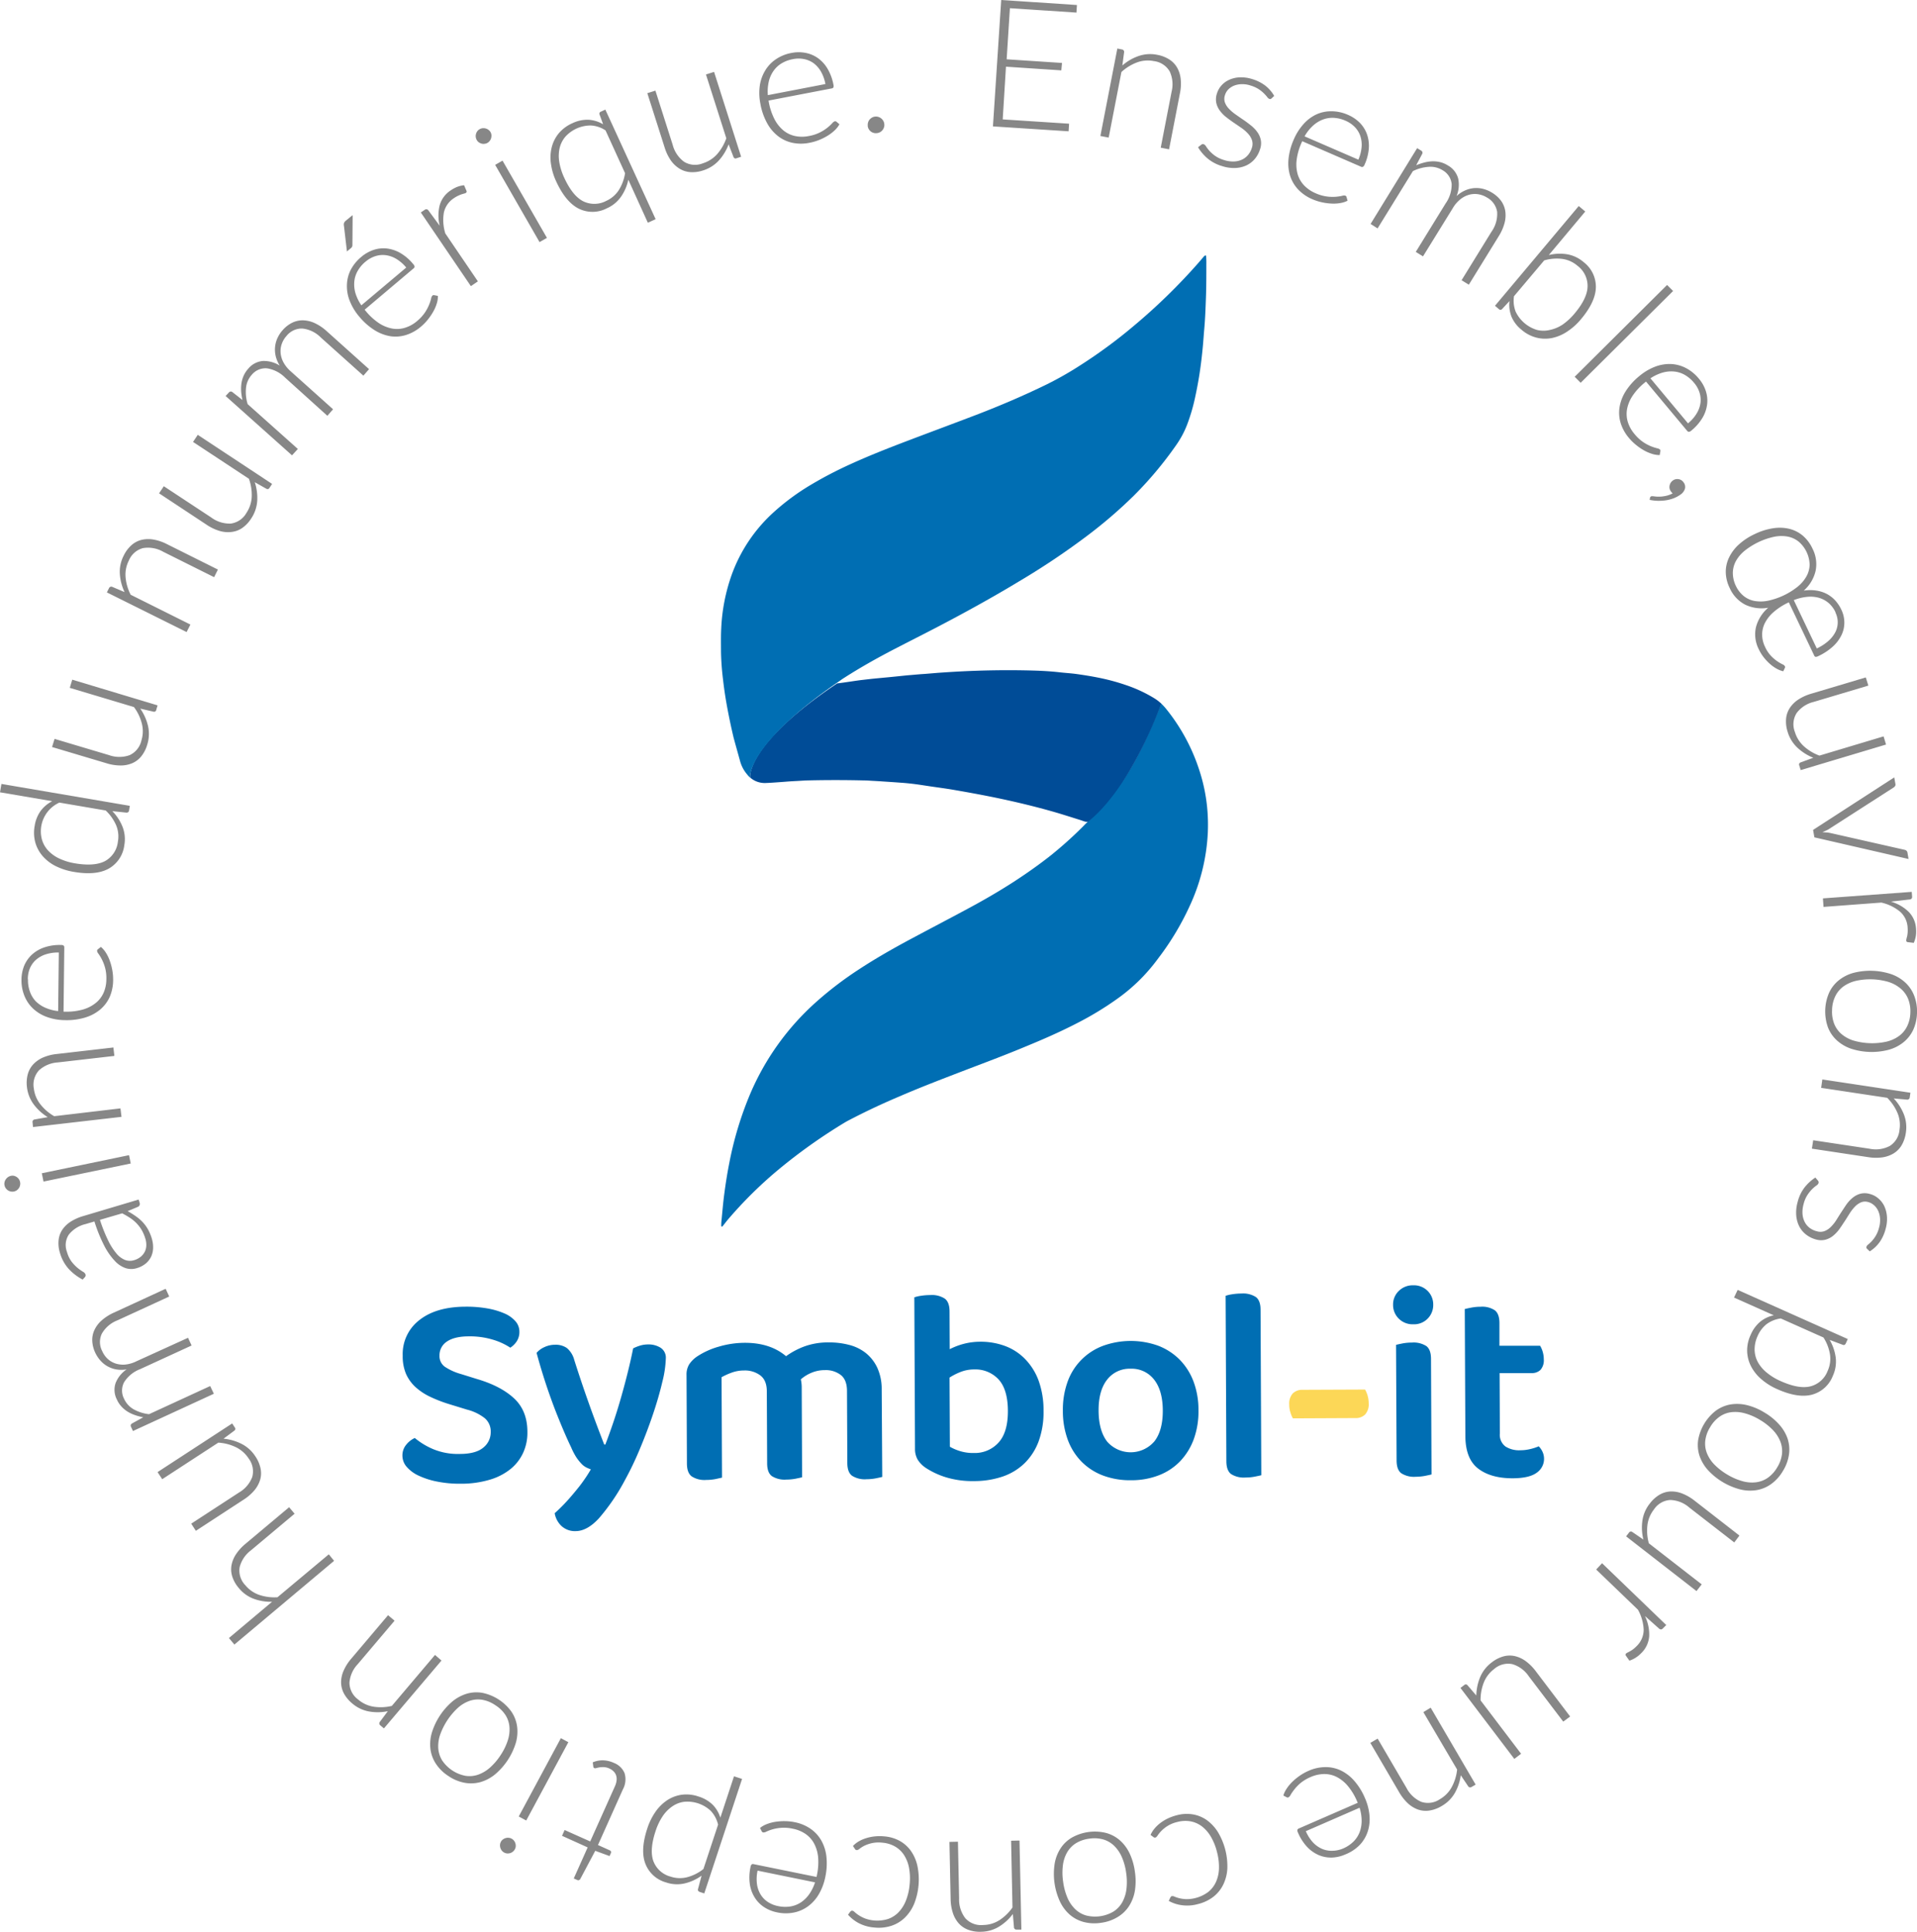
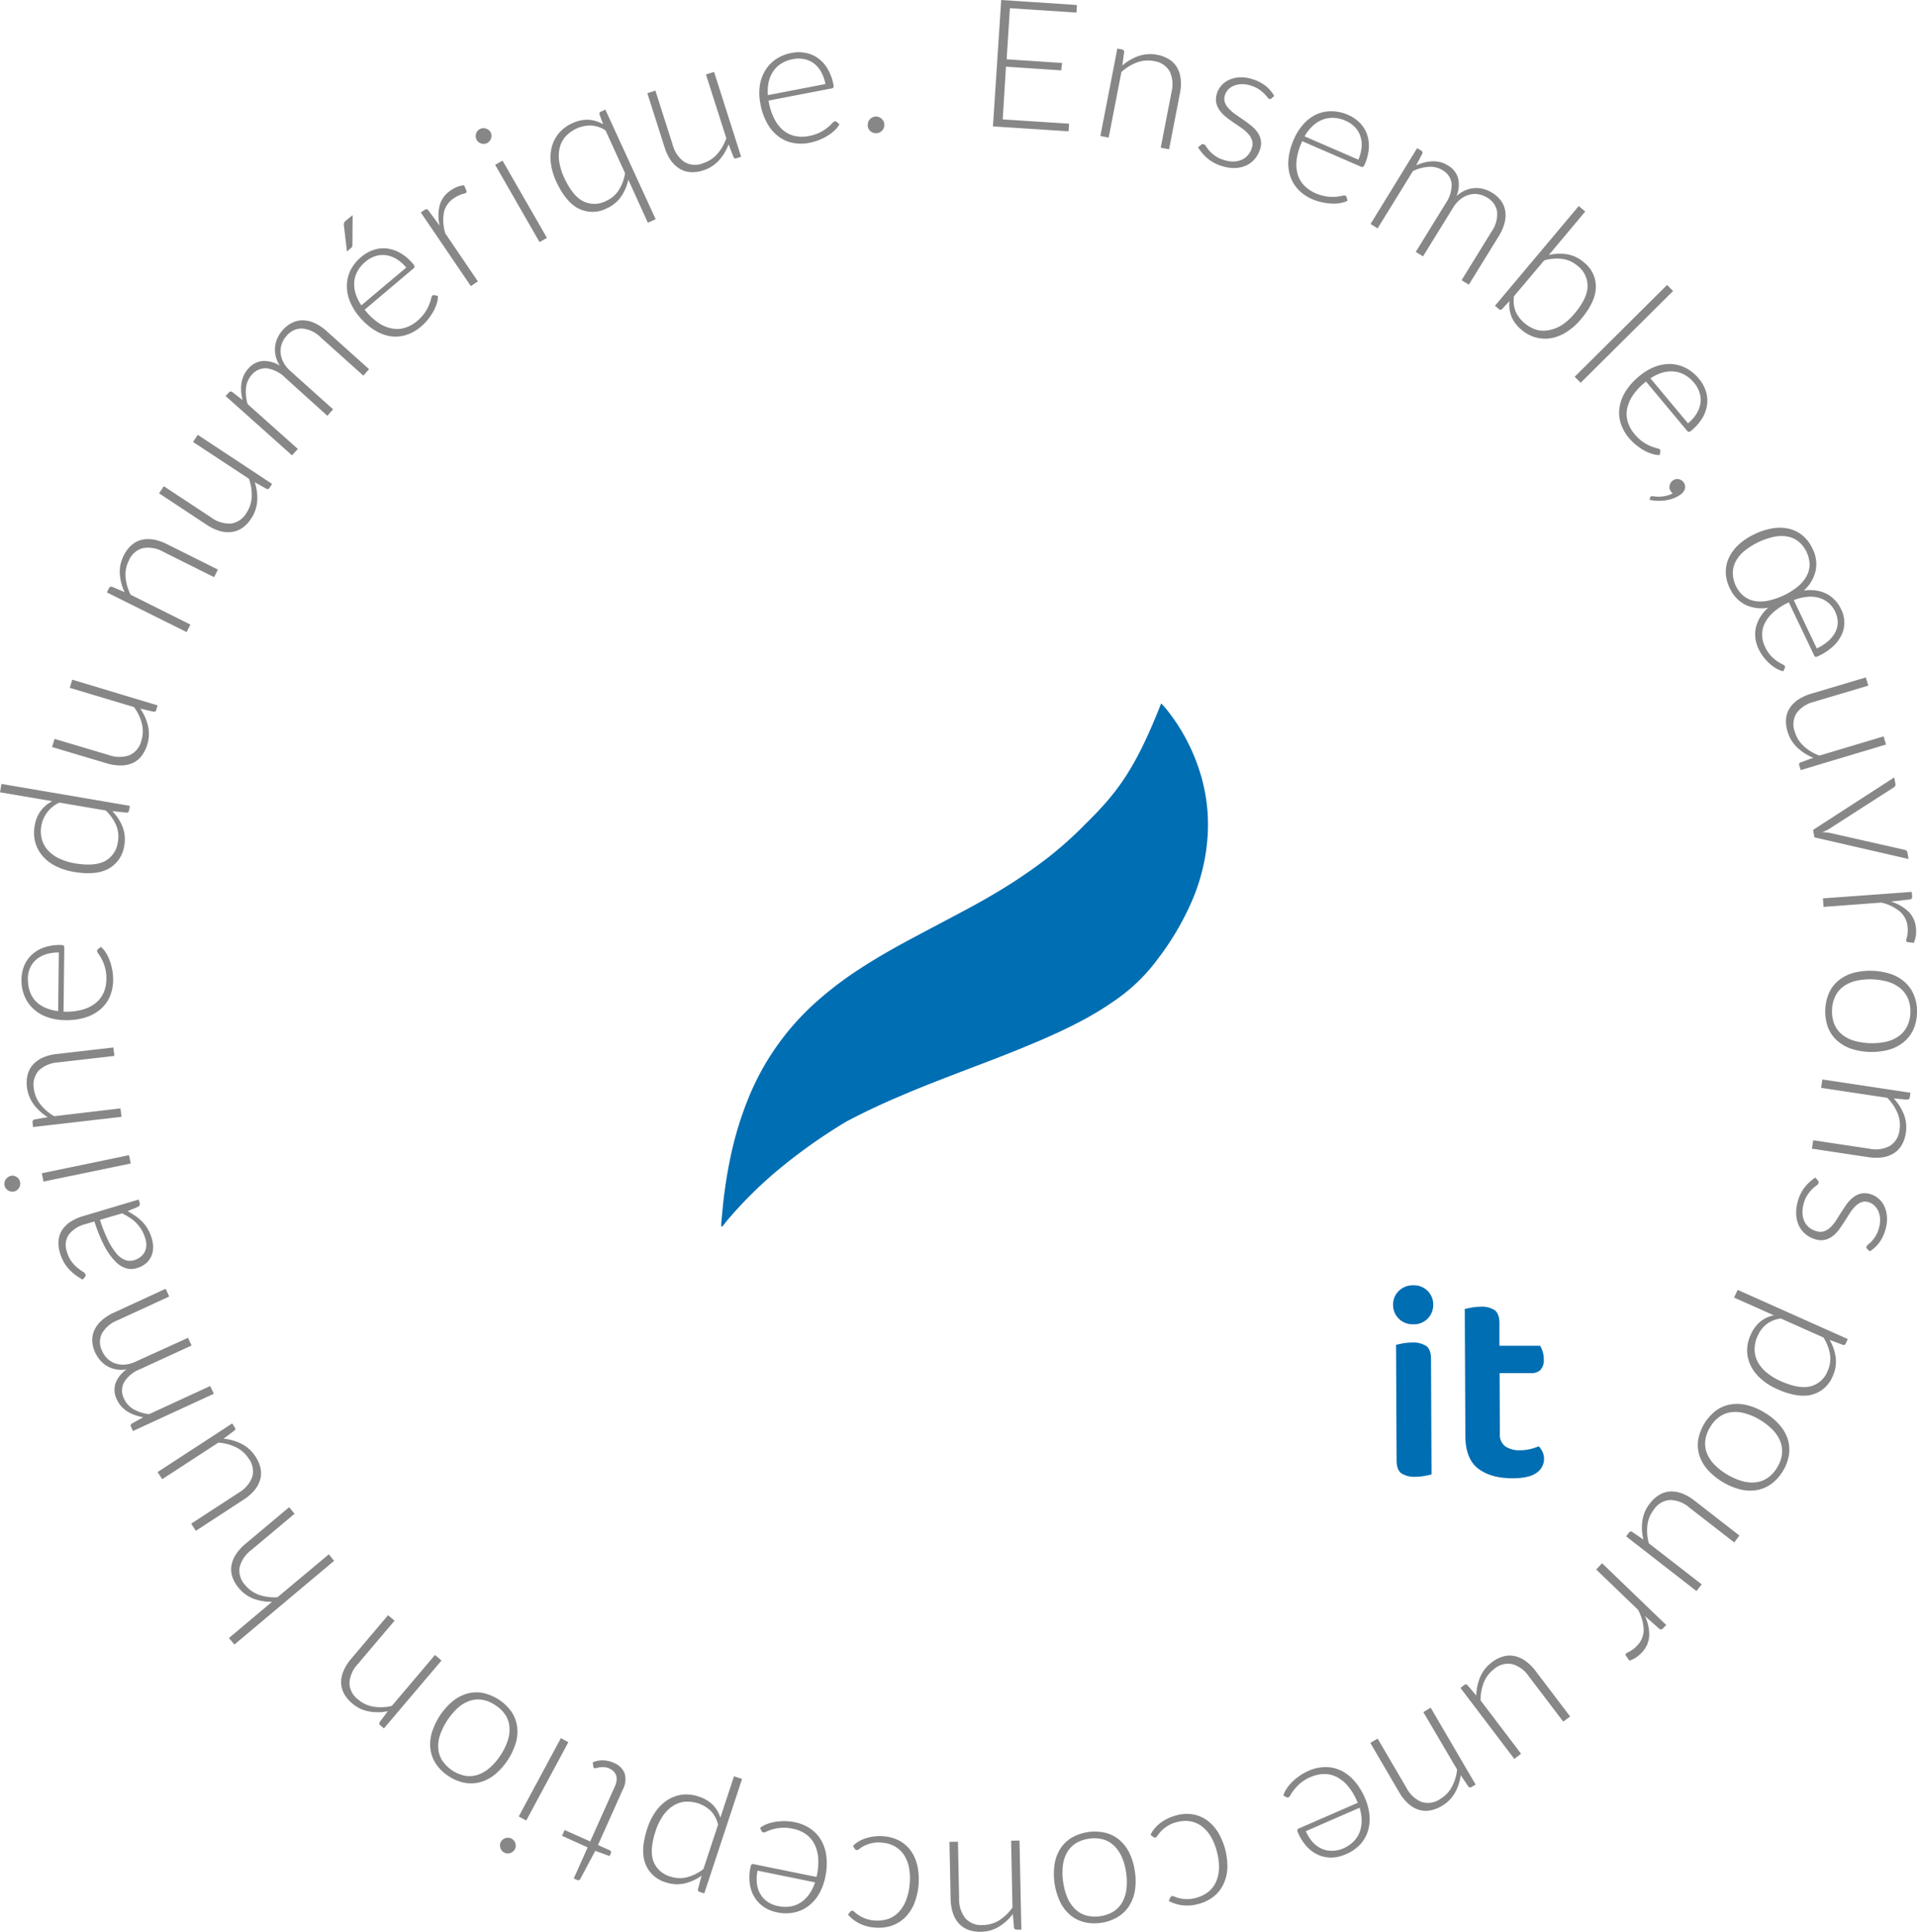
<svg xmlns="http://www.w3.org/2000/svg" id="Calque_1" data-name="Calque 1" viewBox="0 0 588.84 593.51">
  <defs>
    <style>.cls-2{fill:#006eb3}</style>
  </defs>
  <path d="m330.8 1.54-.15 2.33-20.44-1.35-1 15.7 17 1.12-.21 2.28-17-1.13-1 16.19L328.39 38l-.15 2.34L305 38.83 307.54 0Zm7.2 40.24 5.21-26.87 1.4.28a.74.74 0 0 1 .68.83l-.54 4.1a15.11 15.11 0 0 1 5-2.91 10.89 10.89 0 0 1 5.71-.37 10.37 10.37 0 0 1 3.76 1.46 7.3 7.3 0 0 1 2.41 2.57 9.07 9.07 0 0 1 1.05 3.51 14.42 14.42 0 0 1-.25 4.32l-3.33 17.17-2.56-.5 3.33-17.17a9.39 9.39 0 0 0-.58-6.26 6.52 6.52 0 0 0-4.88-3.17 9.49 9.49 0 0 0-5.17.41 14.71 14.71 0 0 0-4.78 2.95l-3.91 20.14Zm52.6-11.57a.63.63 0 0 1-.69.18 1.43 1.43 0 0 1-.65-.56 13 13 0 0 0-1-1.11 10.06 10.06 0 0 0-1.61-1.31 9.74 9.74 0 0 0-2.56-1.15 8 8 0 0 0-2.71-.4 6.81 6.81 0 0 0-2.34.46 5.35 5.35 0 0 0-1.78 1.19 4.37 4.37 0 0 0-1 1.75 3.43 3.43 0 0 0 0 2.24 5.64 5.64 0 0 0 1.22 1.9 12.9 12.9 0 0 0 2 1.72c.78.55 1.58 1.11 2.41 1.67s1.61 1.15 2.37 1.76a10.38 10.38 0 0 1 1.93 2 6.33 6.33 0 0 1 1.07 2.38 5.43 5.43 0 0 1-.2 2.87 8.52 8.52 0 0 1-1.6 3 7.71 7.71 0 0 1-2.58 2 8.81 8.81 0 0 1-3.41.81 11.63 11.63 0 0 1-4.08-.58 12.26 12.26 0 0 1-4.48-2.36 13.88 13.88 0 0 1-2.91-3.43l.89-.7a1.11 1.11 0 0 1 .38-.23.92.92 0 0 1 .48 0 1.49 1.49 0 0 1 .71.68 12.26 12.26 0 0 0 1 1.31 11.15 11.15 0 0 0 1.71 1.53 9.45 9.45 0 0 0 2.83 1.34 8.79 8.79 0 0 0 3.05.44 6.25 6.25 0 0 0 2.49-.59 5.35 5.35 0 0 0 1.85-1.45 6.15 6.15 0 0 0 1.13-2.11 3.74 3.74 0 0 0 .05-2.38 5.55 5.55 0 0 0-1.2-2 11.56 11.56 0 0 0-2-1.75L379 37.71c-.83-.56-1.63-1.15-2.39-1.75a10 10 0 0 1-1.93-2 6.22 6.22 0 0 1-1.08-2.37 5.62 5.62 0 0 1 .22-2.91 6.48 6.48 0 0 1 1.43-2.49 7.06 7.06 0 0 1 2.43-1.72 8.69 8.69 0 0 1 3.2-.71 11.2 11.2 0 0 1 3.77.54 12.58 12.58 0 0 1 4 2 10.82 10.82 0 0 1 2.74 3.17Zm23.47 5.08a11.58 11.58 0 0 1 3.61 2.43 9.7 9.7 0 0 1 2.2 3.49 10.79 10.79 0 0 1 .58 4.34 14.73 14.73 0 0 1-1.29 5 1.3 1.3 0 0 1-.49.68.67.67 0 0 1-.6 0L400 43.38l-.21.48a18.46 18.46 0 0 0-1.5 5.26 11.07 11.07 0 0 0 .31 4.4 8.49 8.49 0 0 0 2 3.46 10.68 10.68 0 0 0 3.52 2.39 12.38 12.38 0 0 0 3.46 1 13 13 0 0 0 2.74.08 15 15 0 0 0 1.91-.28 1.88 1.88 0 0 1 1-.07.62.62 0 0 1 .39.47l.31 1.09a7.43 7.43 0 0 1-2.22.72 11.89 11.89 0 0 1-2.7.16 17.33 17.33 0 0 1-2.95-.39 15.64 15.64 0 0 1-2.93-.94 13 13 0 0 1-4.31-2.93 11 11 0 0 1-2.51-4.19 13 13 0 0 1-.52-5.21 19.49 19.49 0 0 1 1.63-6.05 17 17 0 0 1 2.93-4.65 12.34 12.34 0 0 1 3.93-3 11 11 0 0 1 4.68-1 12.64 12.64 0 0 1 5.11 1.11Zm-.74 1.81a10.25 10.25 0 0 0-3.74-.9 8.35 8.35 0 0 0-3.41.59 9.65 9.65 0 0 0-3 1.94 13.25 13.25 0 0 0-2.46 3.16l16.52 7.16a12.05 12.05 0 0 0 1-3.86 8.52 8.52 0 0 0-.39-3.39 7.33 7.33 0 0 0-1.68-2.75 8.72 8.72 0 0 0-2.84-1.95ZM421 68.8l14.3-23.29 1.22.75a.75.75 0 0 1 .34 1L435 50.78a16.9 16.9 0 0 1 2.54-.86 11.43 11.43 0 0 1 2.49-.36 9 9 0 0 1 2.42.27 8.05 8.05 0 0 1 2.29 1 6.55 6.55 0 0 1 3.16 4 9.14 9.14 0 0 1-.49 5.4 9.64 9.64 0 0 1 2.73-1.77 8.55 8.55 0 0 1 2.81-.68 8.69 8.69 0 0 1 2.78.29 9.88 9.88 0 0 1 2.58 1.13 9.67 9.67 0 0 1 2.76 2.48 7.41 7.41 0 0 1 1.3 3.15 9.15 9.15 0 0 1-.22 3.68 14.8 14.8 0 0 1-1.79 4.06l-9.18 14.89-2.23-1.37 9.18-14.89a9.44 9.44 0 0 0 1.74-6.12 6.08 6.08 0 0 0-3.11-4.39 7.34 7.34 0 0 0-2.61-1 6.7 6.7 0 0 0-2.78.11 7.6 7.6 0 0 0-2.71 1.36 9.77 9.77 0 0 0-2.37 2.73l-9.19 14.87-2.22-1.37 9.17-14.89a10 10 0 0 0 1.85-6 5.49 5.49 0 0 0-2.85-4.24 7 7 0 0 0-4.21-1 12.86 12.86 0 0 0-4.84 1.31l-10.85 17.6Zm38.21 25.14 25.73-30.64 2 1.68-11.19 13.37a14.23 14.23 0 0 1 5.68-.22 10.51 10.51 0 0 1 5 2.39 9.52 9.52 0 0 1 3.77 7.72q-.08 4.47-4.57 9.82a19 19 0 0 1-4.2 3.78 13.24 13.24 0 0 1-4.67 2 11 11 0 0 1-4.8-.11 11.27 11.27 0 0 1-4.62-2.44 10.34 10.34 0 0 1-3.06-4 10.15 10.15 0 0 1-.61-4.8l-2.28 2.46a.67.67 0 0 1-1 0Zm25.33-12.3a9.06 9.06 0 0 0-4.68-2.1 13.84 13.84 0 0 0-5.53.46l-9.28 11a9.26 9.26 0 0 0 .52 4.77 10.7 10.7 0 0 0 6.56 5.6 8.42 8.42 0 0 0 3.93 0 11.24 11.24 0 0 0 3.94-1.66 18.76 18.76 0 0 0 3.65-3.38q3.93-4.68 4-8.33a7.72 7.72 0 0 0-3.11-6.36Zm29.38 7.76-28.39 28.2-1.84-1.85 28.38-28.2Zm7.92 26.94a11.13 11.13 0 0 1 2.13 3.79 9.57 9.57 0 0 1 .4 4.11 10.63 10.63 0 0 1-1.43 4.13 15.08 15.08 0 0 1-3.41 3.91 1.41 1.41 0 0 1-.75.39.72.72 0 0 1-.53-.29l-12.65-15.16-.4.34a18.19 18.19 0 0 0-3.7 4 11.17 11.17 0 0 0-1.71 4.07 8.45 8.45 0 0 0 .22 4 10.47 10.47 0 0 0 2.07 3.72 12.37 12.37 0 0 0 2.64 2.46 13.54 13.54 0 0 0 2.41 1.3 15.83 15.83 0 0 0 1.83.6 1.92 1.92 0 0 1 .91.38.64.64 0 0 1 .14.6l-.21 1.12a7.56 7.56 0 0 1-2.3-.36 12.8 12.8 0 0 1-2.5-1.07 17.53 17.53 0 0 1-2.45-1.68 15.5 15.5 0 0 1-2.2-2.16 13 13 0 0 1-2.53-4.55 10.82 10.82 0 0 1-.35-4.86 13 13 0 0 1 1.87-4.9 19.46 19.46 0 0 1 4.18-4.67 17.1 17.1 0 0 1 4.71-2.84 12.47 12.47 0 0 1 4.84-.89 11 11 0 0 1 4.65 1.17 12.72 12.72 0 0 1 4.12 3.34Zm-1.47 1.28a10.41 10.41 0 0 0-2.94-2.49 8.2 8.2 0 0 0-3.31-1 9.69 9.69 0 0 0-3.55.38 13.64 13.64 0 0 0-3.61 1.72l11.54 13.83a11.94 11.94 0 0 0 2.64-3 8.33 8.33 0 0 0 1.18-3.2 7.3 7.3 0 0 0-.27-3.21 8.45 8.45 0 0 0-1.68-3.03Zm-6.51 29.99a2.31 2.31 0 0 1 1.73-.4 2.25 2.25 0 0 1 1.56 1 2.22 2.22 0 0 1 .39 2 3.37 3.37 0 0 1-1.37 1.75 9.32 9.32 0 0 1-2 1.09 12.06 12.06 0 0 1-2.36.64 15.2 15.2 0 0 1-2.54.17 14.54 14.54 0 0 1-2.55-.29l.1-.58a.65.65 0 0 1 .26-.45.54.54 0 0 1 .27-.09 1.62 1.62 0 0 1 .31 0c.25 0 .61.08 1.07.11a11.47 11.47 0 0 0 1.52 0 10.57 10.57 0 0 0 1.76-.29 7.34 7.34 0 0 0 1.79-.71 1.58 1.58 0 0 1-.28-.25 2.82 2.82 0 0 1-.28-.36 2.16 2.16 0 0 1-.4-1.75 2.49 2.49 0 0 1 1.02-1.59Zm51.75 39.72a9.16 9.16 0 0 1 .91 3.84 8.71 8.71 0 0 1-.83 3.85 11.58 11.58 0 0 1-2.64 3.56 17.9 17.9 0 0 1-4.54 3 1.74 1.74 0 0 1-.81.22.61.61 0 0 1-.43-.39l-7.8-16.36a19.68 19.68 0 0 0-4.6 2.92 11.28 11.28 0 0 0-2.72 3.38 8 8 0 0 0-.88 3.66 8.86 8.86 0 0 0 .92 3.77 10.28 10.28 0 0 0 1.78 2.7 12.31 12.31 0 0 0 1.92 1.65 12.87 12.87 0 0 0 1.57.93 1.64 1.64 0 0 1 .78.58.62.62 0 0 1 0 .59l-.48 1a7.51 7.51 0 0 1-2.1-.83 11.68 11.68 0 0 1-2.08-1.51 15.69 15.69 0 0 1-1.86-2 13.29 13.29 0 0 1-1.48-2.42 10.11 10.11 0 0 1-.9-6.64 11.71 11.71 0 0 1 3.8-6.12 11.67 11.67 0 0 1-7-.91 10.54 10.54 0 0 1-4.85-5.19 11.47 11.47 0 0 1-1.19-4.8 10.12 10.12 0 0 1 1-4.51 12.94 12.94 0 0 1 3-4 19.3 19.3 0 0 1 4.89-3.22 19.7 19.7 0 0 1 5.6-1.78 12.93 12.93 0 0 1 5 .16 10.25 10.25 0 0 1 4.15 2.09 11.64 11.64 0 0 1 3 4 10.38 10.38 0 0 1 .94 6.9 11.65 11.65 0 0 1-3.62 6 12.46 12.46 0 0 1 3.6-.05 10.52 10.52 0 0 1 3.22.94 9.7 9.7 0 0 1 2.72 2 11.47 11.47 0 0 1 2.01 2.99Zm-32.44-7.4a8.9 8.9 0 0 0 2.46 3.2 7.53 7.53 0 0 0 3.38 1.51 11.19 11.19 0 0 0 4.14-.1 22 22 0 0 0 9-4.27 11.15 11.15 0 0 0 2.71-3.16 7.66 7.66 0 0 0 1-3.59 9.64 9.64 0 0 0-3.42-7.16 7.71 7.71 0 0 0-3.42-1.53 11.14 11.14 0 0 0-4.17.1 22 22 0 0 0-8.95 4.27 11 11 0 0 0-2.68 3.16 7.81 7.81 0 0 0-.95 3.61 9.12 9.12 0 0 0 .9 3.96Zm30.65 8.19a8.5 8.5 0 0 0-2.17-2.9 8 8 0 0 0-3-1.58 9.86 9.86 0 0 0-3.6-.27 15.23 15.23 0 0 0-4.06 1l7.07 14.85a14.8 14.8 0 0 0 3.55-2.3 9.42 9.42 0 0 0 2.17-2.75 6.71 6.71 0 0 0 0-6Zm10.08 22.51-16.76 5a9.31 9.31 0 0 0-5.27 3.43 6.47 6.47 0 0 0-.55 5.78 9.67 9.67 0 0 0 2.73 4.39 14.64 14.64 0 0 0 4.82 2.91l19.71-5.91.75 2.51-26.22 7.85-.41-1.38a.68.68 0 0 1 .46-1l3.83-1.41a15.58 15.58 0 0 1-4.9-3.11 10.94 10.94 0 0 1-3-4.91 10.22 10.22 0 0 1-.46-4 7.26 7.26 0 0 1 1.16-3.31 9.18 9.18 0 0 1 2.62-2.57 14.77 14.77 0 0 1 3.94-1.78l16.76-5Zm-16.58 46.62-.4-2.28 24.93-16.14.36 2a.9.9 0 0 1-.09.64 1.32 1.32 0 0 1-.39.42L562 254.57a6.54 6.54 0 0 1-1.12.61l-1.09.48 1.21.08a9.27 9.27 0 0 1 1.24.18l22.84 5.17a1.17 1.17 0 0 1 .54.29.91.91 0 0 1 .28.52l.34 2Zm2.62 18.75 27.28-2 .11 1.37a1 1 0 0 1-.14.69 1 1 0 0 1-.65.28l-5.74.65a13 13 0 0 1 5.46 3.12 8 8 0 0 1 2.28 5.26 9.12 9.12 0 0 1-.08 2.3 9.34 9.34 0 0 1-.61 2l-1.84-.22a.5.5 0 0 1-.48-.52 1.38 1.38 0 0 1 .08-.47c0-.21.12-.47.19-.77a9 9 0 0 0 .16-1.13 9.61 9.61 0 0 0 0-1.52 7 7 0 0 0-2.3-4.94 13.76 13.76 0 0 0-5.78-2.81l-17.75 1.33Zm28.9 35.15a13.26 13.26 0 0 1-1.16 5.23 10.82 10.82 0 0 1-3 3.83 12.46 12.46 0 0 1-4.52 2.3 20.49 20.49 0 0 1-11.61-.34 12.52 12.52 0 0 1-4.35-2.57 10.55 10.55 0 0 1-2.72-4 14.48 14.48 0 0 1 .32-10.52 10.59 10.59 0 0 1 2.94-3.85 12.48 12.48 0 0 1 4.5-2.32 20.64 20.64 0 0 1 11.62.35 12.43 12.43 0 0 1 4.36 2.58 10.76 10.76 0 0 1 2.73 4 13.22 13.22 0 0 1 .89 5.31Zm-26.09-.78a10.18 10.18 0 0 0 .71 4.3 8.09 8.09 0 0 0 2.32 3.12 10.44 10.44 0 0 0 3.72 1.94 20.45 20.45 0 0 0 9.91.3 10.65 10.65 0 0 0 3.86-1.72 8.12 8.12 0 0 0 2.53-3 10.07 10.07 0 0 0 1-4.24 10.17 10.17 0 0 0-.73-4.3 8.15 8.15 0 0 0-2.34-3.13 10.93 10.93 0 0 0-3.75-2 20.11 20.11 0 0 0-9.91-.3 10.91 10.91 0 0 0-3.84 1.73 8.08 8.08 0 0 0-2.49 3 10.12 10.12 0 0 0-.99 4.3Zm-2.99 21.26 27.06 4.08-.21 1.41a.74.74 0 0 1-.81.71l-4.11-.37a15.39 15.39 0 0 1 3.11 4.88 10.8 10.8 0 0 1 .61 5.69 10.49 10.49 0 0 1-1.3 3.83 7.39 7.39 0 0 1-2.47 2.5 9.23 9.23 0 0 1-3.46 1.21 14.74 14.74 0 0 1-4.33-.07l-17.29-2.61.39-2.58 17.29 2.6a9.28 9.28 0 0 0 6.23-.84 6.49 6.49 0 0 0 3-5 9.5 9.5 0 0 0-.63-5.16 14.59 14.59 0 0 0-3.15-4.64l-20.29-3.06Zm13.78 52.07a.64.64 0 0 1-.22-.69 1.51 1.51 0 0 1 .53-.67 11.78 11.78 0 0 0 1.07-1 10.52 10.52 0 0 0 1.24-1.66 9.7 9.7 0 0 0 1.05-2.61 8.19 8.19 0 0 0 .28-2.73 6.64 6.64 0 0 0-.56-2.31 5.12 5.12 0 0 0-1.26-1.73 4.41 4.41 0 0 0-1.8-1 3.37 3.37 0 0 0-2.23.09 5.78 5.78 0 0 0-1.85 1.3 12.72 12.72 0 0 0-1.63 2.09c-.52.8-1 1.62-1.57 2.47s-1.08 1.66-1.66 2.45a11.12 11.12 0 0 1-1.91 2 6.44 6.44 0 0 1-2.34 1.17 5.57 5.57 0 0 1-2.88-.08 8.58 8.58 0 0 1-3-1.48 7.64 7.64 0 0 1-2.1-2.49 9.13 9.13 0 0 1-.95-3.37 11.68 11.68 0 0 1 .41-4.1 12.12 12.12 0 0 1 2.17-4.58 13.92 13.92 0 0 1 3.28-3l.74.86a1 1 0 0 1 .24.37.87.87 0 0 1 0 .48 1.51 1.51 0 0 1-.65.74 10.47 10.47 0 0 0-1.27 1.07 11.89 11.89 0 0 0-1.45 1.78 9.2 9.2 0 0 0-1.22 2.88 8.88 8.88 0 0 0-.32 3.07 6.48 6.48 0 0 0 .7 2.46 5.39 5.39 0 0 0 1.53 1.79 6.18 6.18 0 0 0 2.16 1 3.73 3.73 0 0 0 2.37-.05 5.66 5.66 0 0 0 1.93-1.28 11.88 11.88 0 0 0 1.67-2.08c.51-.8 1-1.63 1.57-2.48s1.08-1.68 1.65-2.47a10.14 10.14 0 0 1 1.9-2 6.38 6.38 0 0 1 2.32-1.18 5.53 5.53 0 0 1 2.92.1 6.34 6.34 0 0 1 2.54 1.33 7.17 7.17 0 0 1 1.83 2.34 9 9 0 0 1 .83 3.17 10.83 10.83 0 0 1-.38 3.8 12.52 12.52 0 0 1-1.84 4.11 11 11 0 0 1-3.05 2.87Zm-39.79 12.58 33.82 15.1-.58 1.31a1 1 0 0 1-.37.46.66.66 0 0 1-.6 0l-4-1.5a14.68 14.68 0 0 1 1.86 5.48 10.5 10.5 0 0 1-.9 5.58 9.52 9.52 0 0 1-6.4 5.76q-4.32 1.14-10.71-1.71a19.08 19.08 0 0 1-4.79-3 13.31 13.31 0 0 1-3.18-3.93 10.93 10.93 0 0 1-1.23-4.63 11.24 11.24 0 0 1 1.08-5.11 10.65 10.65 0 0 1 2.9-4 9.63 9.63 0 0 1 4.2-2l-12.21-5.45Zm27.64 24.9a9 9 0 0 0 .72-5.08 13.56 13.56 0 0 0-2-5.19L547 405.06a9.34 9.34 0 0 0-4.46 1.82 9.53 9.53 0 0 0-2.66 3.58 9.79 9.79 0 0 0-.92 4.23 8.36 8.36 0 0 0 1 3.79 11.17 11.17 0 0 0 2.77 3.25 18.14 18.14 0 0 0 4.25 2.58q5.58 2.49 9.11 1.61a7.71 7.71 0 0 0 5.3-4.74Zm-13.72 30.71a13.16 13.16 0 0 1-3.57 4 10.81 10.81 0 0 1-4.46 1.9 12.64 12.64 0 0 1-5.06-.2 20.42 20.42 0 0 1-10-6 12.66 12.66 0 0 1-2.55-4.36 10.7 10.7 0 0 1-.41-4.82 14.56 14.56 0 0 1 5.41-9 10.79 10.79 0 0 1 4.46-1.92 12.75 12.75 0 0 1 5.05.18 18.64 18.64 0 0 1 5.41 2.27 18.86 18.86 0 0 1 4.56 3.71 12.58 12.58 0 0 1 2.59 4.35 10.93 10.93 0 0 1 .42 4.84 13.26 13.26 0 0 1-1.85 5.05Zm-22.38-13.42a10 10 0 0 0-1.48 4.1 8 8 0 0 0 .49 3.85 10.68 10.68 0 0 0 2.3 3.52 19.38 19.38 0 0 0 3.95 3.07 18.71 18.71 0 0 0 4.55 2 10.69 10.69 0 0 0 4.21.39 8.16 8.16 0 0 0 3.66-1.36 10.16 10.16 0 0 0 2.93-3.23 10 10 0 0 0 1.47-4.11 8.25 8.25 0 0 0-.52-3.87 10.93 10.93 0 0 0-2.32-3.54 18.49 18.49 0 0 0-3.93-3.07 17.88 17.88 0 0 0-4.57-2 10.76 10.76 0 0 0-4.19-.37 8 8 0 0 0-3.63 1.38 10.06 10.06 0 0 0-2.92 3.24Zm7.42 35.4-13.82-10.73a9.27 9.27 0 0 0-5.85-2.31 6.45 6.45 0 0 0-5 2.91 9.63 9.63 0 0 0-2 4.78 14.53 14.53 0 0 0 .43 5.61l16.24 12.62-1.6 2.06L499.49 472l.88-1.14a.68.68 0 0 1 1.05-.18l3.37 2.3a15.38 15.38 0 0 1-.3-5.79 10.83 10.83 0 0 1 2.27-5.26 10.37 10.37 0 0 1 3-2.72 7.26 7.26 0 0 1 3.37-1 9 9 0 0 1 3.61.64 14.85 14.85 0 0 1 3.75 2.17l13.81 10.74Zm-40.61 6.38 19.72 19-1 1a1 1 0 0 1-.6.35 1 1 0 0 1-.64-.29l-4.31-3.84a13.12 13.12 0 0 1 1.31 6.15 8 8 0 0 1-2.4 5.21 9.39 9.39 0 0 1-1.77 1.46 8.76 8.76 0 0 1-1.91.9l-1.07-1.51a.51.51 0 0 1 .07-.71 2.12 2.12 0 0 1 .4-.26c.2-.09.43-.21.71-.37a8.55 8.55 0 0 0 1-.63 10.85 10.85 0 0 0 1.12-1 7 7 0 0 0 2.15-5 13.72 13.72 0 0 0-1.76-6.18l-12.82-12.34Zm-11.92 48.67L469.6 515a9.31 9.31 0 0 0-5.05-3.74 6.5 6.5 0 0 0-5.61 1.51 9.65 9.65 0 0 0-3.15 4.1 14.45 14.45 0 0 0-1 5.53l12.44 16.39-2.08 1.58-16.54-21.8 1.14-.87a.68.68 0 0 1 1.06.09l2.66 3.1a15.71 15.71 0 0 1 1.2-5.68 11 11 0 0 1 3.56-4.5 10.31 10.31 0 0 1 3.61-1.84 7.33 7.33 0 0 1 3.51-.07 9.18 9.18 0 0 1 3.32 1.55 14.82 14.82 0 0 1 3.06 3.07l10.57 13.93Zm-40.72-4.28 13.81 23.63-1.27.73a.73.73 0 0 1-1-.18l-2.3-3.43a15.18 15.18 0 0 1-1.84 5.48 10.88 10.88 0 0 1-4.06 4 10.3 10.3 0 0 1-3.79 1.38 7.34 7.34 0 0 1-3.5-.34 9.17 9.17 0 0 1-3.11-1.94 14.91 14.91 0 0 1-2.66-3.42l-8.82-15.1 2.25-1.31 8.83 15.1a9.37 9.37 0 0 0 4.56 4.32 6.5 6.5 0 0 0 5.76-.83 9.54 9.54 0 0 0 3.62-3.73 14.5 14.5 0 0 0 1.64-5.36L437.21 526Zm-26.13 45.04a11.22 11.22 0 0 1-4.23 1 9.69 9.69 0 0 1-4.06-.77 10.83 10.83 0 0 1-3.57-2.54 15.12 15.12 0 0 1-2.78-4.37 1.37 1.37 0 0 1-.17-.82.68.68 0 0 1 .43-.43l18.1-7.89-.21-.48a18.61 18.61 0 0 0-2.82-4.68 11.13 11.13 0 0 0-3.43-2.78 8.4 8.4 0 0 0-3.87-.9 10.59 10.59 0 0 0-4.15.93 12.7 12.7 0 0 0-3.1 1.85 13.39 13.39 0 0 0-1.92 2 15.23 15.23 0 0 0-1.1 1.58 1.76 1.76 0 0 1-.62.77.62.62 0 0 1-.62 0l-1-.52a7.36 7.36 0 0 1 1-2.11 12.79 12.79 0 0 1 1.73-2.09 17.43 17.43 0 0 1 2.3-1.89 15.77 15.77 0 0 1 2.69-1.5 13 13 0 0 1 5.08-1.15 10.9 10.9 0 0 1 4.77 1 12.89 12.89 0 0 1 4.17 3.18 19.39 19.39 0 0 1 3.31 5.32 17 17 0 0 1 1.4 5.31 12.37 12.37 0 0 1-.51 4.9 11 11 0 0 1-2.42 4.14 12.72 12.72 0 0 1-4.4 2.94Zm-.81-1.77a10.43 10.43 0 0 0 3.21-2.12 8.34 8.34 0 0 0 1.9-2.9 9.81 9.81 0 0 0 .62-3.51 13.59 13.59 0 0 0-.63-4l-16.51 7.2a12.13 12.13 0 0 0 2.13 3.38 8.56 8.56 0 0 0 2.74 2 7.39 7.39 0 0 0 3.16.64 8.74 8.74 0 0 0 3.38-.69ZM359.47 583c.07-.12.14-.21.2-.3a.52.52 0 0 1 .31-.17 1.37 1.37 0 0 1 .82.17 10.61 10.61 0 0 0 1.44.47 10.86 10.86 0 0 0 2.14.29 11.14 11.14 0 0 0 6.75-2.21 8.33 8.33 0 0 0 2.39-3.1 10.8 10.8 0 0 0 .91-4.14 17.56 17.56 0 0 0-.6-5 17.36 17.36 0 0 0-1.92-4.79 10.93 10.93 0 0 0-2.78-3.16 8.21 8.21 0 0 0-3.48-1.51 9.33 9.33 0 0 0-4 .2 9.92 9.92 0 0 0-3.09 1.27 10.12 10.12 0 0 0-1.88 1.53 9.57 9.57 0 0 0-1.08 1.33c-.26.38-.48.6-.67.65a.63.63 0 0 1-.61-.13l-.91-.67a8 8 0 0 1 1.17-1.89 10.66 10.66 0 0 1 1.8-1.74 12.8 12.8 0 0 1 2.34-1.43 15.39 15.39 0 0 1 2.79-1 11.7 11.7 0 0 1 4.86-.26 10.49 10.49 0 0 1 4.28 1.74 13.13 13.13 0 0 1 3.44 3.68A20.43 20.43 0 0 1 377 574a12.82 12.82 0 0 1-1.22 4.91 10.75 10.75 0 0 1-3 3.77 12.64 12.64 0 0 1-4.85 2.3 12.15 12.15 0 0 1-4.8.35A11.41 11.41 0 0 1 359 584Zm-21.3 7.73a13.14 13.14 0 0 1-5.35-.27 10.69 10.69 0 0 1-4.27-2.28 12.43 12.43 0 0 1-3-4.06 20.37 20.37 0 0 1-1.6-11.51 12.42 12.42 0 0 1 1.8-4.72 10.53 10.53 0 0 1 3.49-3.34 14.44 14.44 0 0 1 10.43-1.45 10.68 10.68 0 0 1 4.29 2.26 12.52 12.52 0 0 1 3 4 19 19 0 0 1 1.64 5.64 19.23 19.23 0 0 1 0 5.88 12.58 12.58 0 0 1-1.81 4.73 10.75 10.75 0 0 1-3.51 3.36 13.05 13.05 0 0 1-5.11 1.76Zm-3.59-25.85a10.31 10.31 0 0 0-4.12 1.42 8.13 8.13 0 0 0-2.69 2.81 10.72 10.72 0 0 0-1.29 4 18.77 18.77 0 0 0 .08 5 19 19 0 0 0 1.28 4.82 10.83 10.83 0 0 0 2.34 3.52 8 8 0 0 0 3.36 2 11.14 11.14 0 0 0 8.47-1.17 8.18 8.18 0 0 0 2.69-2.83 11.12 11.12 0 0 0 1.3-4 18.66 18.66 0 0 0-.07-5 18.13 18.13 0 0 0-1.3-4.83 10.79 10.79 0 0 0-2.34-3.49 8 8 0 0 0-3.36-2 10.16 10.16 0 0 0-4.35-.25Zm-21.42.57.57 27.36h-1.43a.74.74 0 0 1-.84-.67l-.34-4.12a15.38 15.38 0 0 1-4.28 3.9 10.85 10.85 0 0 1-5.51 1.56 10.12 10.12 0 0 1-4-.64 7.26 7.26 0 0 1-2.89-2 9.06 9.06 0 0 1-1.77-3.21 14.61 14.61 0 0 1-.67-4.28l-.36-17.48 2.61-.06.36 17.49a9.37 9.37 0 0 0 1.89 6 6.5 6.5 0 0 0 5.5 2.1 9.46 9.46 0 0 0 5-1.49 14.44 14.44 0 0 0 4-3.89l-.42-20.51Zm-51.98 21.83.28-.21a.65.65 0 0 1 .36-.06 1.46 1.46 0 0 1 .72.44 10.22 10.22 0 0 0 1.19.92 11 11 0 0 0 1.92 1 11.08 11.08 0 0 0 7.1.19 8.31 8.31 0 0 0 3.29-2.11 11 11 0 0 0 2.25-3.61 17.35 17.35 0 0 0 1.12-4.92 17.57 17.57 0 0 0-.2-5.15 10.89 10.89 0 0 0-1.56-3.92 8.17 8.17 0 0 0-2.77-2.59 9.44 9.44 0 0 0-3.82-1.15 10.1 10.1 0 0 0-3.34.16 10.85 10.85 0 0 0-2.28.81 9.91 9.91 0 0 0-1.44.92 1.39 1.39 0 0 1-.85.39.64.64 0 0 1-.52-.32l-.63-.95a8.14 8.14 0 0 1 1.73-1.38 10.83 10.83 0 0 1 2.28-1 13.07 13.07 0 0 1 2.69-.56 14.69 14.69 0 0 1 3 0 11.79 11.79 0 0 1 4.66 1.38 10.46 10.46 0 0 1 3.44 3.08 12.79 12.79 0 0 1 2 4.62 20.46 20.46 0 0 1-1 11.62 12.84 12.84 0 0 1-2.81 4.21 10.67 10.67 0 0 1-4.12 2.53 12.68 12.68 0 0 1-5.34.55 12.45 12.45 0 0 1-4.65-1.29 11.78 11.78 0 0 1-3.39-2.63Zm-22.53.23a11.3 11.3 0 0 1-4-1.64 9.57 9.57 0 0 1-2.88-3 10.64 10.64 0 0 1-1.46-4.12 14.88 14.88 0 0 1 .23-5.18 1.35 1.35 0 0 1 .34-.77.64.64 0 0 1 .59-.1l19.35 3.94.1-.51a18.79 18.79 0 0 0 .39-5.45 11.19 11.19 0 0 0-1.21-4.25 8.45 8.45 0 0 0-2.66-3 10.35 10.35 0 0 0-3.93-1.61 12.2 12.2 0 0 0-3.6-.27 13.15 13.15 0 0 0-2.69.48 14.81 14.81 0 0 0-1.81.68 1.82 1.82 0 0 1-.95.26.63.63 0 0 1-.49-.37l-.52-1a7.34 7.34 0 0 1 2-1.16 13 13 0 0 1 2.61-.72 17.73 17.73 0 0 1 3-.22 15.58 15.58 0 0 1 3.06.32 13 13 0 0 1 4.82 2 11 11 0 0 1 3.32 3.59 13 13 0 0 1 1.59 5 19.72 19.72 0 0 1-.35 6.26 17.07 17.07 0 0 1-1.91 5.15 12.34 12.34 0 0 1-3.23 3.72 11 11 0 0 1-4.36 2 12.69 12.69 0 0 1-5.35-.03Zm.35-1.92a10.45 10.45 0 0 0 3.84.11 8.35 8.35 0 0 0 3.22-1.28 9.77 9.77 0 0 0 2.53-2.52 13.41 13.41 0 0 0 1.76-3.6l-17.65-3.6a12.19 12.19 0 0 0-.2 4 8.39 8.39 0 0 0 1.08 3.24 7.37 7.37 0 0 0 2.21 2.34 8.71 8.71 0 0 0 3.21 1.31Zm-11.06-39.07-11.61 35.18-1.36-.45a1 1 0 0 1-.5-.33.65.65 0 0 1-.06-.58l1.09-4.1a14.39 14.39 0 0 1-5.27 2.4 10.38 10.38 0 0 1-5.64-.32 9.52 9.52 0 0 1-6.37-5.79q-1.58-4.18.62-10.82a19.32 19.32 0 0 1 2.49-5.07 13.55 13.55 0 0 1 3.6-3.57 11 11 0 0 1 4.48-1.69 11.3 11.3 0 0 1 5.19.56 10.64 10.64 0 0 1 4.28 2.48 9.85 9.85 0 0 1 2.39 4l4.19-12.7Zm-22 30a9 9 0 0 0 5.13.2 13.49 13.49 0 0 0 5-2.52l4.5-13.63a9.35 9.35 0 0 0-2.26-4.25 10.49 10.49 0 0 0-8.14-2.77 8.14 8.14 0 0 0-3.66 1.41 11.2 11.2 0 0 0-3 3.08 18.31 18.31 0 0 0-2.13 4.49q-1.92 5.79-.69 9.23a7.74 7.74 0 0 0 5.31 4.78Zm-17.4-34.93a5.81 5.81 0 0 1 3.31 3.17 6.49 6.49 0 0 1-.53 5l-7.64 17.07 3.58 1.61a.71.71 0 0 1 .39.35.55.55 0 0 1 0 .5l-.41.93-4.4-1.61-4.6 8.67a.73.73 0 0 1-.37.32.61.61 0 0 1-.51 0l-1.12-.5 4.27-9.54-7.87-3.56.79-1.78 7.86 3.51 7.59-16.94a5.86 5.86 0 0 0 .52-1.89 3.48 3.48 0 0 0-.18-1.54 3.16 3.16 0 0 0-.78-1.19 4.42 4.42 0 0 0-1.25-.84 4.53 4.53 0 0 0-1.68-.43 7.49 7.49 0 0 0-1.38.07 9.38 9.38 0 0 0-1 .23.91.91 0 0 1-.59 0 .55.55 0 0 1-.29-.43l-.18-1.34a7.62 7.62 0 0 1 3.18-.62 8.41 8.41 0 0 1 3.29.78Zm-34.68 24.24a2 2 0 0 1 .62-.71 2.6 2.6 0 0 1 .83-.42 2.39 2.39 0 0 1 .92-.09 2.17 2.17 0 0 1 .92.27 2.27 2.27 0 0 1 .73.61 2.48 2.48 0 0 1 .43.82 2.61 2.61 0 0 1 .11.92 2.13 2.13 0 0 1-.27.9 2.49 2.49 0 0 1-.62.75 2.46 2.46 0 0 1-.83.44 2.61 2.61 0 0 1-.92.1 2.34 2.34 0 0 1-.92-.28 2.27 2.27 0 0 1-.73-.61 2.48 2.48 0 0 1-.43-.82 2.73 2.73 0 0 1-.11-1 2.5 2.5 0 0 1 .27-.88Zm5.48-7.77L172.28 534l2.3 1.24-12.94 24.06Zm-21.57-12.41a13.06 13.06 0 0 1-3.84-3.73 10.73 10.73 0 0 1-1.71-4.54 12.54 12.54 0 0 1 .41-5 20.62 20.62 0 0 1 6.39-9.71 12.89 12.89 0 0 1 4.47-2.36 10.48 10.48 0 0 1 4.83-.2 14.56 14.56 0 0 1 8.8 5.79 10.69 10.69 0 0 1 1.72 4.53 12.52 12.52 0 0 1-.39 5 20.46 20.46 0 0 1-6.39 9.7 12.59 12.59 0 0 1-4.49 2.37 11 11 0 0 1-4.85.21 13.12 13.12 0 0 1-4.95-2.06Zm14.36-21.79a10.08 10.08 0 0 0-4-1.65 8 8 0 0 0-3.88.33 10.5 10.5 0 0 0-3.6 2.15 20.55 20.55 0 0 0-5.46 8.28 10.74 10.74 0 0 0-.57 4.18 8.31 8.31 0 0 0 1.21 3.71 11.17 11.17 0 0 0 7.15 4.71 8.1 8.1 0 0 0 3.88-.35 11.05 11.05 0 0 0 3.64-2.17 18.61 18.61 0 0 0 3.24-3.79 18.27 18.27 0 0 0 2.21-4.49 10.67 10.67 0 0 0 .54-4.17 8 8 0 0 0-1.22-3.69 10.19 10.19 0 0 0-3.14-3.05Zm-16.52-13.71L117.93 531l-1.09-.92a.75.75 0 0 1-.18-1.06l2.47-3.31a15.22 15.22 0 0 1-5.78.09 10.87 10.87 0 0 1-5.17-2.48 10.46 10.46 0 0 1-2.57-3.11 7.47 7.47 0 0 1-.84-3.41 9 9 0 0 1 .8-3.58 14.59 14.59 0 0 1 2.33-3.65l11.3-13.35 2 1.69-11.31 13.35a9.37 9.37 0 0 0-2.55 5.74 6.48 6.48 0 0 0 2.7 5.15 9.47 9.47 0 0 0 4.71 2.18 14.49 14.49 0 0 0 5.61-.24l13.26-15.66Zm-32.99-30.63L72 505.24l-1.68-2 13.25-11.14a15.19 15.19 0 0 1-5.64-.92 10.76 10.76 0 0 1-4.57-3.29 10.22 10.22 0 0 1-2-3.5 7.26 7.26 0 0 1-.25-3.51 9.1 9.1 0 0 1 1.39-3.39 14.76 14.76 0 0 1 2.91-3.2l13.4-11.24 1.68 2-13.4 11.24a9.41 9.41 0 0 0-3.49 5.23 6.51 6.51 0 0 0 1.79 5.53 9.59 9.59 0 0 0 4.27 2.95 14.65 14.65 0 0 0 5.57.71L101 477.52ZM58.74 468.1l14.65-9.55a9.4 9.4 0 0 0 4.09-4.78 6.55 6.55 0 0 0-1.11-5.7 9.73 9.73 0 0 0-3.87-3.44 14.46 14.46 0 0 0-5.44-1.42l-17.23 11.23-1.43-2.18 22.92-14.95.78 1.2a.68.68 0 0 1-.16 1.05L68.66 442a15.48 15.48 0 0 1 5.58 1.61 10.88 10.88 0 0 1 4.23 3.87 10.23 10.23 0 0 1 1.58 3.73 7.23 7.23 0 0 1-.17 3.5 9.27 9.27 0 0 1-1.79 3.21 14.7 14.7 0 0 1-3.28 2.82l-14.65 9.56Zm6.95-39.91-24.85 11.45-.6-1.3a.74.74 0 0 1 .28-1l3.48-1.92a17.43 17.43 0 0 1-2.58-.69 11.38 11.38 0 0 1-2.28-1.08 9 9 0 0 1-1.86-1.57 7.66 7.66 0 0 1-1.36-2.08 6.51 6.51 0 0 1-.42-5.07 9.12 9.12 0 0 1 3.4-4.23 9.29 9.29 0 0 1-3.25 0 8.58 8.58 0 0 1-2.72-1 8.34 8.34 0 0 1-2.15-1.78 10 10 0 0 1-1.53-2.36 9.47 9.47 0 0 1-.91-3.6 7.11 7.11 0 0 1 .66-3.34 9 9 0 0 1 2.21-2.94 14.83 14.83 0 0 1 3.79-2.42l15.88-7.32 1.1 2.38-15.89 7.31a9.4 9.4 0 0 0-4.83 4.14 6 6 0 0 0 .16 5.37 7.16 7.16 0 0 0 1.58 2.27 6.75 6.75 0 0 0 2.38 1.45 7.54 7.54 0 0 0 3 .37 9.87 9.87 0 0 0 3.49-1L57.76 411l1.09 2.37L43 420.65a10 10 0 0 0-4.88 4 5.49 5.49 0 0 0 0 5.11 7.11 7.11 0 0 0 2.88 3.18 12.63 12.63 0 0 0 4.78 1.53l18.78-8.65ZM42.9 369.53a1 1 0 0 1-.45 1.2l-3.24 1.36a26.38 26.38 0 0 1 2.54 1.59 13 13 0 0 1 2.09 1.8 11.3 11.3 0 0 1 1.63 2.24 13.88 13.88 0 0 1 1.18 2.86 9.05 9.05 0 0 1 .38 2.73 6.68 6.68 0 0 1-.54 2.6 6.15 6.15 0 0 1-1.63 2.19 7.6 7.6 0 0 1-2.86 1.51 5.7 5.7 0 0 1-3.37 0 8.05 8.05 0 0 1-3.36-2.23 20.29 20.29 0 0 1-3.27-4.71 47.5 47.5 0 0 1-3-7.41l-2.74.81a9.25 9.25 0 0 0-5.13 3.24 5.85 5.85 0 0 0-.58 5.24 9.35 9.35 0 0 0 1.45 3.07 12.51 12.51 0 0 0 1.83 1.91 15.47 15.47 0 0 0 1.61 1.15 1.71 1.71 0 0 1 .82.82.88.88 0 0 1-.24.93l-.63.68a15.81 15.81 0 0 1-4.4-3.4 12.6 12.6 0 0 1-2.58-4.82A9.84 9.84 0 0 1 18 381a7.08 7.08 0 0 1 1.14-3.2 8.9 8.9 0 0 1 2.56-2.47 14.85 14.85 0 0 1 3.81-1.71l17.08-5.09Zm1.74 11a11.77 11.77 0 0 0-1.16-2.71 11.42 11.42 0 0 0-1.63-2.1 12.16 12.16 0 0 0-2-1.62c-.73-.47-1.51-.92-2.32-1.34l-6.83 2a47.17 47.17 0 0 0 2.47 6.24 19 19 0 0 0 2.58 4.08 6.84 6.84 0 0 0 2.65 2 4.28 4.28 0 0 0 2.74.09 5.83 5.83 0 0 0 2.15-1.12 4.75 4.75 0 0 0 1.24-1.62 4.61 4.61 0 0 0 .41-1.93 6.63 6.63 0 0 0-.3-2.01ZM3.37 361.24a2.13 2.13 0 0 1 .94 0 2.84 2.84 0 0 1 .85.38 2.37 2.37 0 0 1 1 1.52 2.17 2.17 0 0 1 0 1 2.33 2.33 0 0 1-.35.86 2.41 2.41 0 0 1-.64.67 2.31 2.31 0 0 1-.86.38 2.44 2.44 0 0 1-1 0 2.38 2.38 0 0 1-.87-.35 2.58 2.58 0 0 1-.67-.65 2.4 2.4 0 0 1-.38-.88 2.17 2.17 0 0 1 0-.95 2.42 2.42 0 0 1 .36-.86 2.47 2.47 0 0 1 .65-.68 2.31 2.31 0 0 1 .97-.44Zm9.47-.79 26.79-5.56.53 2.56L13.37 363Zm24.48-17.33-27.18 3.13-.14-1.42a.75.75 0 0 1 .59-.9l4.07-.72a15.37 15.37 0 0 1-4.28-3.89 11 11 0 0 1-2.1-5.32 10.35 10.35 0 0 1 .26-4 7.28 7.28 0 0 1 1.72-3.06 9.25 9.25 0 0 1 3-2.07 14.51 14.51 0 0 1 4.2-1.06l17.37-2 .3 2.59-17.37 2a9.43 9.43 0 0 0-5.8 2.44 6.54 6.54 0 0 0-1.56 5.61 9.58 9.58 0 0 0 2 4.81 14.54 14.54 0 0 0 4.25 3.66l20.35-2.4ZM6.6 300.93a11.48 11.48 0 0 1 .84-4.27 9.68 9.68 0 0 1 2.37-3.38 10.69 10.69 0 0 1 3.78-2.21 14.56 14.56 0 0 1 5.12-.75 1.37 1.37 0 0 1 .83.18.73.73 0 0 1 .21.57l-.23 19.74H20a18.61 18.61 0 0 0 5.42-.65 11.12 11.12 0 0 0 3.95-2 8.37 8.37 0 0 0 2.45-3.16 10.52 10.52 0 0 0 .85-4.17 12.37 12.37 0 0 0-.41-3.58 13.18 13.18 0 0 0-1-2.56 14.4 14.4 0 0 0-1-1.65 1.81 1.81 0 0 1-.44-.88.62.62 0 0 1 .28-.55l.89-.7a7.46 7.46 0 0 1 1.52 1.76 12.29 12.29 0 0 1 1.19 2.44 17.45 17.45 0 0 1 .78 2.87 15.83 15.83 0 0 1 .27 3.06 13.16 13.16 0 0 1-1 5.11 10.92 10.92 0 0 1-2.89 3.93 13 13 0 0 1-4.61 2.5 19.5 19.5 0 0 1-6.21.83 16.78 16.78 0 0 1-5.42-.9 12.37 12.37 0 0 1-4.26-2.47 11 11 0 0 1-2.78-3.91 12.63 12.63 0 0 1-.98-5.2Zm2 0a10.14 10.14 0 0 0 .62 3.8 8.19 8.19 0 0 0 1.78 2.9 9.74 9.74 0 0 0 3 2 13.57 13.57 0 0 0 3.86 1l.21-18a12.21 12.21 0 0 0-4 .56 8.55 8.55 0 0 0-3 1.67 7.34 7.34 0 0 0-1.88 2.61 8.53 8.53 0 0 0-.64 3.44ZM39.64 249a.73.73 0 0 1-.84.65l-4.3-.45a14.43 14.43 0 0 1 3.16 4.86 10.47 10.47 0 0 1 .52 5.63 9.56 9.56 0 0 1-4.77 7.16q-3.91 2.19-10.8 1a19.67 19.67 0 0 1-5.39-1.71 13.22 13.22 0 0 1-4-3 10.88 10.88 0 0 1-2.34-4.2 11.46 11.46 0 0 1-.23-5.22 10.71 10.71 0 0 1 1.83-4.58 10.28 10.28 0 0 1 3.56-3L0 243.41l.44-2.57 39.44 6.73Zm-3.43 9.6a8.93 8.93 0 0 0-.55-5.1 13.92 13.92 0 0 0-3.19-4.5l-14.23-2.43a9.7 9.7 0 0 0-5.36 11.35 8.34 8.34 0 0 0 1.94 3.42 11.33 11.33 0 0 0 3.48 2.46 18.43 18.43 0 0 0 4.76 1.44q6 1 9.23-.71a7.74 7.74 0 0 0 3.92-5.94ZM16.76 227l16.76 5a9.39 9.39 0 0 0 6.29 0 6.51 6.51 0 0 0 3.63-4.53 9.59 9.59 0 0 0 .13-5.18 14.24 14.24 0 0 0-2.43-5.07l-19.7-5.9.75-2.51 26.21 7.89-.4 1.38a.68.68 0 0 1-.91.55l-4-.93a15.72 15.72 0 0 1 2.37 5.3 10.94 10.94 0 0 1-.22 5.72 10.35 10.35 0 0 1-1.83 3.62 7.19 7.19 0 0 1-2.79 2.13 9 9 0 0 1-3.6.7 14.47 14.47 0 0 1-4.27-.67l-16.76-5Zm40.56-32.82L32.83 182l.64-1.28a.76.76 0 0 1 1-.43l3.8 1.62a15.39 15.39 0 0 1-1.46-5.6 10.83 10.83 0 0 1 1.18-5.6 10.18 10.18 0 0 1 2.42-3.24 7.22 7.22 0 0 1 3.11-1.62 9.18 9.18 0 0 1 3.67-.08 14.71 14.71 0 0 1 4.09 1.4l15.65 7.81-1.16 2.34-15.65-7.81a9.35 9.35 0 0 0-6.19-1.12 6.5 6.5 0 0 0-4.36 3.84 9.49 9.49 0 0 0-1 5.1 14.58 14.58 0 0 0 1.57 5.39l18.35 9.16Zm-7-44.8L64.91 159a9.39 9.39 0 0 0 6 1.85 6.5 6.5 0 0 0 4.79-3.28 9.61 9.61 0 0 0 1.62-4.92 14.55 14.55 0 0 0-.86-5.56L59.3 135.77l1.45-2.18 22.83 15.08-.79 1.2a.69.69 0 0 1-1 .27l-3.53-2a15.51 15.51 0 0 1 .75 5.76 11 11 0 0 1-1.87 5.42 10.12 10.12 0 0 1-2.8 2.93 7.2 7.2 0 0 1-3.34 1.19 8.94 8.94 0 0 1-3.65-.36 14.47 14.47 0 0 1-3.9-1.88l-14.59-9.64Zm39.38-9.49-20.4-18.23 1-1.07a.75.75 0 0 1 1.06-.15l3.12 2.45a16.72 16.72 0 0 1-.4-2.64 11.68 11.68 0 0 1 .09-2.52 9.12 9.12 0 0 1 .69-2.34 8.1 8.1 0 0 1 1.36-2.08 6.59 6.59 0 0 1 4.49-2.41 9.19 9.19 0 0 1 5.23 1.43 9.47 9.47 0 0 1-1.27-3 8.62 8.62 0 0 1-.16-2.89 8.33 8.33 0 0 1 .77-2.68 9.61 9.61 0 0 1 1.56-2.35 9.48 9.48 0 0 1 2.93-2.27 7.29 7.29 0 0 1 3.33-.73 9.1 9.1 0 0 1 3.58.86 14.71 14.71 0 0 1 3.68 2.48l13 11.66-1.74 2-13.05-11.7a9.39 9.39 0 0 0-5.71-2.78 6 6 0 0 0-4.86 2.29 7.11 7.11 0 0 0-1.43 2.39 6.56 6.56 0 0 0-.38 2.75 7.42 7.42 0 0 0 .85 2.91 10 10 0 0 0 2.27 2.82l13 11.65-1.75 2-13-11.74a10 10 0 0 0-5.56-2.84 5.48 5.48 0 0 0-4.68 2 7 7 0 0 0-1.75 4 12.78 12.78 0 0 0 .5 5l15.42 13.77Zm18.62-73.8-.07 9.15a1.21 1.21 0 0 1-.11.57 1.47 1.47 0 0 1-.37.44l-1.2 1-.91-7.79a2 2 0 0 1 0-.93 2.1 2.1 0 0 1 .64-.79ZM111 78.91a11.33 11.33 0 0 1 3.79-2.14 9.52 9.52 0 0 1 4.1-.42 10.91 10.91 0 0 1 4.15 1.42 14.84 14.84 0 0 1 3.91 3.4 1.32 1.32 0 0 1 .39.74.65.65 0 0 1-.29.53L112 95.15l.34.4a18.86 18.86 0 0 0 4 3.69 11.23 11.23 0 0 0 4.08 1.69 8.33 8.33 0 0 0 4-.24 10.34 10.34 0 0 0 3.72-2.08 12.49 12.49 0 0 0 2.39-2.61 12.87 12.87 0 0 0 1.29-2.42 12.7 12.7 0 0 0 .6-1.83 1.78 1.78 0 0 1 .38-.91.61.61 0 0 1 .6-.15l1.11.22a7.29 7.29 0 0 1-.34 2.3 12.14 12.14 0 0 1-1.07 2.49 18.33 18.33 0 0 1-1.66 2.46 15.57 15.57 0 0 1-2.16 2.21 13 13 0 0 1-4.54 2.54 10.83 10.83 0 0 1-4.86.38 13.26 13.26 0 0 1-4.88-1.89 19.63 19.63 0 0 1-4.68-4.17 16.9 16.9 0 0 1-2.85-4.69 12.17 12.17 0 0 1-.91-4.84 10.93 10.93 0 0 1 1.12-4.7 12.92 12.92 0 0 1 3.32-4.09Zm1.29 1.47a10.3 10.3 0 0 0-2.47 2.94 8.14 8.14 0 0 0-1 3.32 9.74 9.74 0 0 0 .4 3.55A13.52 13.52 0 0 0 111 93.8l13.78-11.6a11.92 11.92 0 0 0-3-2.63 8.38 8.38 0 0 0-3.21-1.16 7.3 7.3 0 0 0-3.21.27 8.72 8.72 0 0 0-3.06 1.7Zm32.35 7.53-15.38-22.64 1.14-.77a1 1 0 0 1 .67-.22 1 1 0 0 1 .56.42l3.43 4.65a13 13 0 0 1 0-6.29 8.06 8.06 0 0 1 3.43-4.6 9.71 9.71 0 0 1 2-1.07 8.68 8.68 0 0 1 2.06-.48l.73 1.7a.49.49 0 0 1-.21.67 1.46 1.46 0 0 1-.45.17l-.76.22a9.46 9.46 0 0 0-1.06.43 8.33 8.33 0 0 0-1.32.75 7.08 7.08 0 0 0-3.14 4.46 13.83 13.83 0 0 0 .45 6.41l10 14.72Zm6.03-47.32a2.15 2.15 0 0 1 .28.9 2.89 2.89 0 0 1-.09.93 2.39 2.39 0 0 1-.41.83 2.26 2.26 0 0 1-1.62.93 2.41 2.41 0 0 1-.93-.06 2.89 2.89 0 0 1-.83-.4 2.21 2.21 0 0 1-.62-.7 2.39 2.39 0 0 1-.31-.92 2.27 2.27 0 0 1 .07-.94 2.5 2.5 0 0 1 .4-.84 2.19 2.19 0 0 1 .72-.63 2.33 2.33 0 0 1 .91-.3 2.59 2.59 0 0 1 .92.07 2.72 2.72 0 0 1 .86.41 2.34 2.34 0 0 1 .65.72Zm3.69 8.76L168 73.08l-2.27 1.3-13.63-23.73Zm31.58-15.68 15.45 33.67-2.39 1.09-6-13.22a14.25 14.25 0 0 1-2.25 5.23A10.44 10.44 0 0 1 186.4 64a9.54 9.54 0 0 1-8.61.11q-4-2-6.93-8.34a18.84 18.84 0 0 1-1.62-5.42 13.1 13.1 0 0 1 .22-5.06A11 11 0 0 1 171.6 41a11.4 11.4 0 0 1 4.19-3.13 10.58 10.58 0 0 1 4.91-1.08 10 10 0 0 1 4.56 1.39l-1.06-2.9a.68.68 0 0 1 .43-1Zm.25 28.06a9 9 0 0 0 3.89-3.33 13.75 13.75 0 0 0 1.92-5.19l-6-13.15a9.1 9.1 0 0 0-4.48-1.51 10.49 10.49 0 0 0-7.91 3.51 8.35 8.35 0 0 0-1.73 3.53 11.27 11.27 0 0 0-.07 4.27 18.51 18.51 0 0 0 1.5 4.74q2.55 5.55 5.8 7.22a7.76 7.76 0 0 0 7.08-.09Zm15.13-33.89 5.31 16.66a9.37 9.37 0 0 0 3.51 5.21 6.45 6.45 0 0 0 5.79.45 9.74 9.74 0 0 0 4.35-2.81 14.71 14.71 0 0 0 2.82-4.87l-6.25-19.6 2.49-.79 8.31 26.07-1.37.44a.68.68 0 0 1-1-.44l-1.47-3.81a15.55 15.55 0 0 1-3 4.95 11 11 0 0 1-4.81 3.05 10.29 10.29 0 0 1-4 .53 7.31 7.31 0 0 1-3.33-1.1A9.14 9.14 0 0 1 206 49.2a14.48 14.48 0 0 1-1.85-3.91l-5.31-16.66Zm41.84-11.58a11.18 11.18 0 0 1 4.35 0 9.67 9.67 0 0 1 3.79 1.64 10.64 10.64 0 0 1 2.92 3.26A15 15 0 0 1 256 26a1.4 1.4 0 0 1 0 .84.65.65 0 0 1-.51.32l-19.42 3.74.09.51a18.74 18.74 0 0 0 1.73 5.18 11 11 0 0 0 2.74 3.47 8.36 8.36 0 0 0 3.58 1.73 10.49 10.49 0 0 0 4.25 0 12.33 12.33 0 0 0 3.43-1.12 13.21 13.21 0 0 0 2.31-1.48 13.73 13.73 0 0 0 1.41-1.31 1.93 1.93 0 0 1 .78-.61.63.63 0 0 1 .59.17l.87.73a7.47 7.47 0 0 1-1.42 1.83 13 13 0 0 1-2.15 1.66 17.39 17.39 0 0 1-2.66 1.34 15.35 15.35 0 0 1-3 .87 12.87 12.87 0 0 1-5.21 0 10.9 10.9 0 0 1-4.41-2.04 12.88 12.88 0 0 1-3.37-4 19.36 19.36 0 0 1-2.06-5.92 16.78 16.78 0 0 1-.2-5.49 12.34 12.34 0 0 1 1.63-4.68 10.93 10.93 0 0 1 3.28-3.5 12.49 12.49 0 0 1 4.88-1.98Zm.41 1.91a10.3 10.3 0 0 0-3.6 1.36 8.27 8.27 0 0 0-2.48 2.41 9.41 9.41 0 0 0-1.38 3.29 13.37 13.37 0 0 0-.25 4l17.68-3.41a12 12 0 0 0-1.33-3.76 8.56 8.56 0 0 0-2.21-2.58 7.42 7.42 0 0 0-3-1.32 8.63 8.63 0 0 0-3.43.01Zm22.98 20.46a2.45 2.45 0 0 1 .09-1 2.42 2.42 0 0 1 .44-.86 2.81 2.81 0 0 1 .74-.63 2.37 2.37 0 0 1 1-.32 2.64 2.64 0 0 1 1 .1 2.84 2.84 0 0 1 .86.46 2.71 2.71 0 0 1 .64.75 2.52 2.52 0 0 1 .31 1 2.28 2.28 0 0 1-.1 1 2.74 2.74 0 0 1-.46.86 2.54 2.54 0 0 1-.75.62 2.49 2.49 0 0 1-1 .29 2.49 2.49 0 0 1-2.79-2.24Z" style="fill:#878787" />
-   <path class="cls-2" d="M141.25 446.68c3.28 0 5.69-.67 7.21-1.95a6 6 0 0 0 2.27-4.81 5.31 5.31 0 0 0-1.8-4.2 14.61 14.61 0 0 0-5.45-2.65l-5.48-1.68a42.8 42.8 0 0 1-5.87-2.27 18.21 18.21 0 0 1-4.52-3 12.25 12.25 0 0 1-2.91-4.07 13.82 13.82 0 0 1-1-5.56 13.14 13.14 0 0 1 5.14-10.95q5.16-4.07 14.18-4.1a36.7 36.7 0 0 1 6.59.52 23.21 23.21 0 0 1 5.23 1.51 9.4 9.4 0 0 1 3.45 2.4 4.84 4.84 0 0 1 1.25 3.23 5.26 5.26 0 0 1-.79 2.94 6.78 6.78 0 0 1-2 2 20 20 0 0 0-5.41-2.48 24.3 24.3 0 0 0-7.36-1c-2.94 0-5.18.55-6.71 1.6a5 5 0 0 0-2.27 4.3 4 4 0 0 0 1.59 3.4 17.25 17.25 0 0 0 5 2.27l4.85 1.51q7.41 2.17 11.5 6T162 440a14.73 14.73 0 0 1-1.33 6.38 13.84 13.84 0 0 1-3.93 5 18.46 18.46 0 0 1-6.45 3.26 30.59 30.59 0 0 1-8.79 1.19 34.9 34.9 0 0 1-7.18-.65 24 24 0 0 1-5.66-1.8 10.87 10.87 0 0 1-3.71-2.7 5.25 5.25 0 0 1-1.34-3.44 5.12 5.12 0 0 1 1.14-3.36 7.22 7.22 0 0 1 2.66-2.1 22.18 22.18 0 0 0 5.63 3.42 19.72 19.72 0 0 0 8.21 1.48Zm34.15-2.11q-2.06-4.24-4.89-11.45a180.38 180.38 0 0 1-5.69-17.49 6.72 6.72 0 0 1 2.37-1.75 7.68 7.68 0 0 1 3.31-.74 6 6 0 0 1 3.62 1 7.13 7.13 0 0 1 2.27 3.65q4.05 12.81 9.21 26h.34q1.09-2.82 2.31-6.39t2.35-7.49q1.13-3.92 2.13-7.91t1.75-7.75a13.69 13.69 0 0 1 2.16-.86 8.74 8.74 0 0 1 2.42-.35 7 7 0 0 1 3.83 1 3.62 3.62 0 0 1 1.63 3.31 33.35 33.35 0 0 1-1.07 7.19q-1.08 4.64-2.89 10t-4.07 10.73a96.81 96.81 0 0 1-4.55 9.49 62.71 62.71 0 0 1-8 11.73q-3.6 3.88-7.08 3.9a6.06 6.06 0 0 1-4.38-1.56 7 7 0 0 1-2.1-3.94c.9-.8 1.86-1.72 2.87-2.77s2-2.18 3-3.38 2-2.41 2.87-3.66a41.78 41.78 0 0 0 2.37-3.67 9.79 9.79 0 0 1-1.49-.63 5.4 5.4 0 0 1-1.45-1.14 15.26 15.26 0 0 1-1.54-1.95 21.05 21.05 0 0 1-1.61-3.12Zm95.6 9.17c-.46.12-1.12.26-2 .44a15.76 15.76 0 0 1-2.85.27 7.28 7.28 0 0 1-4.46-1.09c-.94-.73-1.41-2-1.42-3.9l-.1-22.1q0-3.41-1.89-4.92a7.53 7.53 0 0 0-4.94-1.51 10.34 10.34 0 0 0-4 .78 11.49 11.49 0 0 0-3.35 2.06 11.26 11.26 0 0 1 .27 2.37l.12 27.71c-.45.12-1.12.26-2 .44a15.85 15.85 0 0 1-2.85.27 7.31 7.31 0 0 1-4.47-1.09c-.94-.73-1.41-2-1.42-3.9l-.1-22.1q0-3.41-2-4.92a7.88 7.88 0 0 0-5-1.51 11 11 0 0 0-3.9.7 21.17 21.17 0 0 0-3 1.37l.14 30.85-2 .44a15.53 15.53 0 0 1-2.89.27 7.23 7.23 0 0 1-4.42-1.09q-1.45-1.09-1.47-3.9l-.12-27.29a5.89 5.89 0 0 1 .84-3.27 8.94 8.94 0 0 1 2.62-2.52 23.64 23.64 0 0 1 6.45-2.88 28.29 28.29 0 0 1 8.07-1.18q7.72 0 12.59 4.11a23.6 23.6 0 0 1 5.64-3 21.27 21.27 0 0 1 7.52-1.23 23.83 23.83 0 0 1 6.29.78 13.61 13.61 0 0 1 5.16 2.57 12.7 12.7 0 0 1 3.46 4.53 15.72 15.72 0 0 1 1.31 6.58Zm30.06-41.53a21.53 21.53 0 0 1 7.61 1.29 16.68 16.68 0 0 1 6.18 4 18.74 18.74 0 0 1 4.16 6.61 26.66 26.66 0 0 1 1.53 9.31 26.14 26.14 0 0 1-1.49 9.35 18.38 18.38 0 0 1-4.31 6.74 18 18 0 0 1-6.74 4.11 27.28 27.28 0 0 1-8.79 1.4 28 28 0 0 1-8.59-1.15 24.4 24.4 0 0 1-6.05-2.78 8.57 8.57 0 0 1-2.64-2.58 6.43 6.43 0 0 1-.87-3.36l-.21-46.58a10.8 10.8 0 0 1 2-.47 18.54 18.54 0 0 1 2.93-.23 7.23 7.23 0 0 1 4.42 1.09q1.46 1.09 1.47 3.9l.05 11.64a21.75 21.75 0 0 1 4.11-1.59 20.05 20.05 0 0 1 5.23-.7Zm-1.83 8.51a11.27 11.27 0 0 0-4.21.79 19 19 0 0 0-3.35 1.71l.1 21.25a15.1 15.1 0 0 0 3 1.3 13.33 13.33 0 0 0 4.34.62 9.81 9.81 0 0 0 7.63-3.22q2.88-3.19 2.85-9.75t-2.89-9.67a9.71 9.71 0 0 0-7.47-3.03Zm68.9 12.53a25 25 0 0 1-1.44 8.89 19.53 19.53 0 0 1-4.18 6.77 18.1 18.1 0 0 1-6.53 4.32 23.25 23.25 0 0 1-8.58 1.53 23.64 23.64 0 0 1-8.59-1.45 18.48 18.48 0 0 1-6.56-4.22 18.9 18.9 0 0 1-4.24-6.7 25.49 25.49 0 0 1-1.53-9 25.2 25.2 0 0 1 1.45-8.89 18.36 18.36 0 0 1 10.79-11 25 25 0 0 1 17-.08 18.79 18.79 0 0 1 6.61 4.27 19.19 19.19 0 0 1 4.28 6.74 24.78 24.78 0 0 1 1.52 8.82Zm-20.88-12.75a8.7 8.7 0 0 0-7.21 3.4q-2.62 3.36-2.59 9.48t2.63 9.51a9.59 9.59 0 0 0 14.54-.11q2.58-3.36 2.55-9.48t-2.68-9.47a8.7 8.7 0 0 0-7.24-3.33Zm38.19 33.15a14.22 14.22 0 0 1-2.85.27 7.25 7.25 0 0 1-4.47-1.08c-.93-.74-1.41-2-1.42-3.91l-.23-50.83a11 11 0 0 1 2-.47 18.08 18.08 0 0 1 2.85-.23 7.19 7.19 0 0 1 4.46 1.09c.94.73 1.42 2 1.42 3.9l.23 50.83c-.43.11-1.12.26-1.99.43Z" />
-   <path d="M397.13 435.75a8.94 8.94 0 0 1-.77-1.87 7.55 7.55 0 0 1-.35-2.37 4.64 4.64 0 0 1 1.08-3.41 4.07 4.07 0 0 1 3-1.12l19.21-.08a7.76 7.76 0 0 1 .77 1.82 8.33 8.33 0 0 1 .35 2.42 4.65 4.65 0 0 1-1.09 3.41 4 4 0 0 1-3 1.11Z" style="fill:#fcd757" />
  <path class="cls-2" d="M427.91 400.85a5.72 5.72 0 0 1 1.73-4.22 6.06 6.06 0 0 1 4.45-1.76 5.93 5.93 0 0 1 4.43 1.72 5.86 5.86 0 0 1 1.72 4.2 5.93 5.93 0 0 1-1.69 4.3 5.83 5.83 0 0 1-4.41 1.76 6 6 0 0 1-4.47-1.72 5.85 5.85 0 0 1-1.76-4.28Zm.91 12.32c.45-.12 1.11-.26 2-.44a15 15 0 0 1 2.85-.26 7.25 7.25 0 0 1 4.47 1.08c.93.73 1.41 2 1.42 3.9l.16 35.53c-.46.12-1.12.26-2 .44a15.85 15.85 0 0 1-2.85.27 7.21 7.21 0 0 1-4.46-1.09c-.94-.73-1.41-2-1.42-3.9Zm33.59 31.21a7.78 7.78 0 0 0 4.63 1.17 12.88 12.88 0 0 0 2.93-.35 16.23 16.23 0 0 0 2.68-.86 5.92 5.92 0 0 1 1.15 1.66 5.18 5.18 0 0 1-1.8 6.47q-2.28 1.67-7.38 1.69-6.72 0-10.6-3t-3.91-10l-.18-39c.45-.11 1.12-.26 2-.43a14.81 14.81 0 0 1 2.84-.27 7 7 0 0 1 4.39 1.09c.93.73 1.41 2 1.42 3.9v7h12.49a7.49 7.49 0 0 1 .78 1.78 8.29 8.29 0 0 1 .35 2.38 4.42 4.42 0 0 1-1 3.23 3.67 3.67 0 0 1-2.71 1h-9.86l.08 18.53a4.49 4.49 0 0 0 1.7 4.01ZM356.66 216.12c-7.93 20.2-13.51 27.5-23.41 37.18l-.49.51a121.06 121.06 0 0 1-10.12 9.09c-3.61 2.84-7.38 5.49-11.24 8-4.84 3.13-9.84 6-14.92 8.7-5.47 2.94-11 5.83-16.48 8.76s-10.89 6-16.11 9.42a109.16 109.16 0 0 0-13.3 10.15 79.65 79.65 0 0 0-20.1 28 106.47 106.47 0 0 0-6.49 21.45c-.62 3.13-1.12 6.31-1.53 9.47-.37 2.77-.59 5.55-.87 8.33-.05.42-.05.81-.06 1.22 0 .15-.05.39.17.42s.29-.15.39-.27c.51-.64 1-1.29 1.52-1.91a127.89 127.89 0 0 1 15.77-15.54 168.38 168.38 0 0 1 20.06-14.22c.5-.3 1-.57 1.53-.84 5-2.61 10.1-5 15.3-7.2 6.94-3 14-5.68 21-8.37 6-2.28 12-4.54 17.87-7 5.38-2.21 10.7-4.54 15.86-7.22a96.85 96.85 0 0 0 12.36-7.53 54.62 54.62 0 0 0 12.14-11.95l1.36-1.82a83.84 83.84 0 0 0 8.55-14.58 60.17 60.17 0 0 0 5.58-22.53 55.5 55.5 0 0 0-.21-7.84 53.37 53.37 0 0 0-2.36-11.25A58.6 58.6 0 0 0 358 217.54a15.73 15.73 0 0 0-1.32-1.39" />
-   <path d="m356.66 216.12-.05-.05a13.6 13.6 0 0 0-2-1.52 42.77 42.77 0 0 0-8.67-4.05 65.13 65.13 0 0 0-8.92-2.38c-2.11-.42-4.24-.75-6.37-1.05-1.68-.23-3.36-.32-5.05-.51-2.72-.32-5.47-.47-8.18-.55-8.09-.23-16.17-.09-24.25.37-1.74.1-3.48.22-5.22.34l-1.05.09-2.43.2c-.58.05-1.16.08-1.74.12l-2.78.24-1.22.1c-1.79.18-3.59.38-5.38.55l-4.86.46c-1.16.12-2.31.26-3.47.39-2.25.25-5.61.84-7.87 1.08-28.2 18.94-26.72 28.91-26.73 28.83v.09a6.76 6.76 0 0 0 4.88 1.68c1.45-.05 2.9-.17 4.35-.27l2.61-.2q1.31-.09 2.61-.15c1.05-.06 2.11-.14 3.14-.17q8.64-.21 17.26 0c.87 0 1.74.07 2.61.12 1.11.06 2.21.12 3.31.2 2.15.14 4.29.29 6.44.45 1.16.1 2.32.22 3.47.37s2.42.35 3.62.53c2.71.42 5.42.75 8.11 1.21 4.12.71 8.24 1.46 12.34 2.29 6.38 1.31 12.71 2.81 19 4.63 2.62.77 5.22 1.61 7.82 2.42l1.16.4a2.55 2.55 0 0 0 1.1.06c13.26-10.78 21.59-34 22.45-36.23Z" style="fill:#004c97" />
-   <path class="cls-2" d="M230.38 238.87a7.74 7.74 0 0 1-.93-1 10.62 10.62 0 0 1-2.11-4c-.66-2.41-1.35-4.82-2-7.24Q224 221 223 215.24c-.35-2.1-.66-4.25-.9-6.39a80.78 80.78 0 0 1-.63-8.52c0-2.44-.06-4.89.07-7.33a56.54 56.54 0 0 1 3.2-16.38 47.76 47.76 0 0 1 12.63-19 70.75 70.75 0 0 1 11.91-8.8 121.14 121.14 0 0 1 11.72-6.11c5.82-2.67 11.76-5 17.75-7.28 7.06-2.68 14.14-5.31 21.19-8 7.33-2.82 14.55-5.9 21.61-9.35a102.72 102.72 0 0 0 10.3-5.87 152.74 152.74 0 0 0 16.3-12 180.72 180.72 0 0 0 20.1-19.61c.57-.66 1.13-1.33 1.72-2 .08-.1.3-.07.49-.1a23.56 23.56 0 0 1 .09 2.66c0 3.37 0 6.74-.12 10.1s-.23 6.63-.53 9.94c-.18 2-.29 3.94-.49 5.89-.21 2.14-.45 4.28-.76 6.41-.42 3-1 6.09-1.66 9.09a56.61 56.61 0 0 1-2.34 7.85 28.77 28.77 0 0 1-3.37 6.31 114 114 0 0 1-13 15.52 143.58 143.58 0 0 1-14 12.08 226 226 0 0 1-21.14 14.19c-8.42 5.09-17 9.81-25.74 14.36-4.12 2.15-8.28 4.24-12.41 6.38-5.38 2.78-10.65 5.74-15.74 9-.39.25-.78.51-1.15.79-28.36 19.37-27.75 29.57-27.72 29.66" />
</svg>